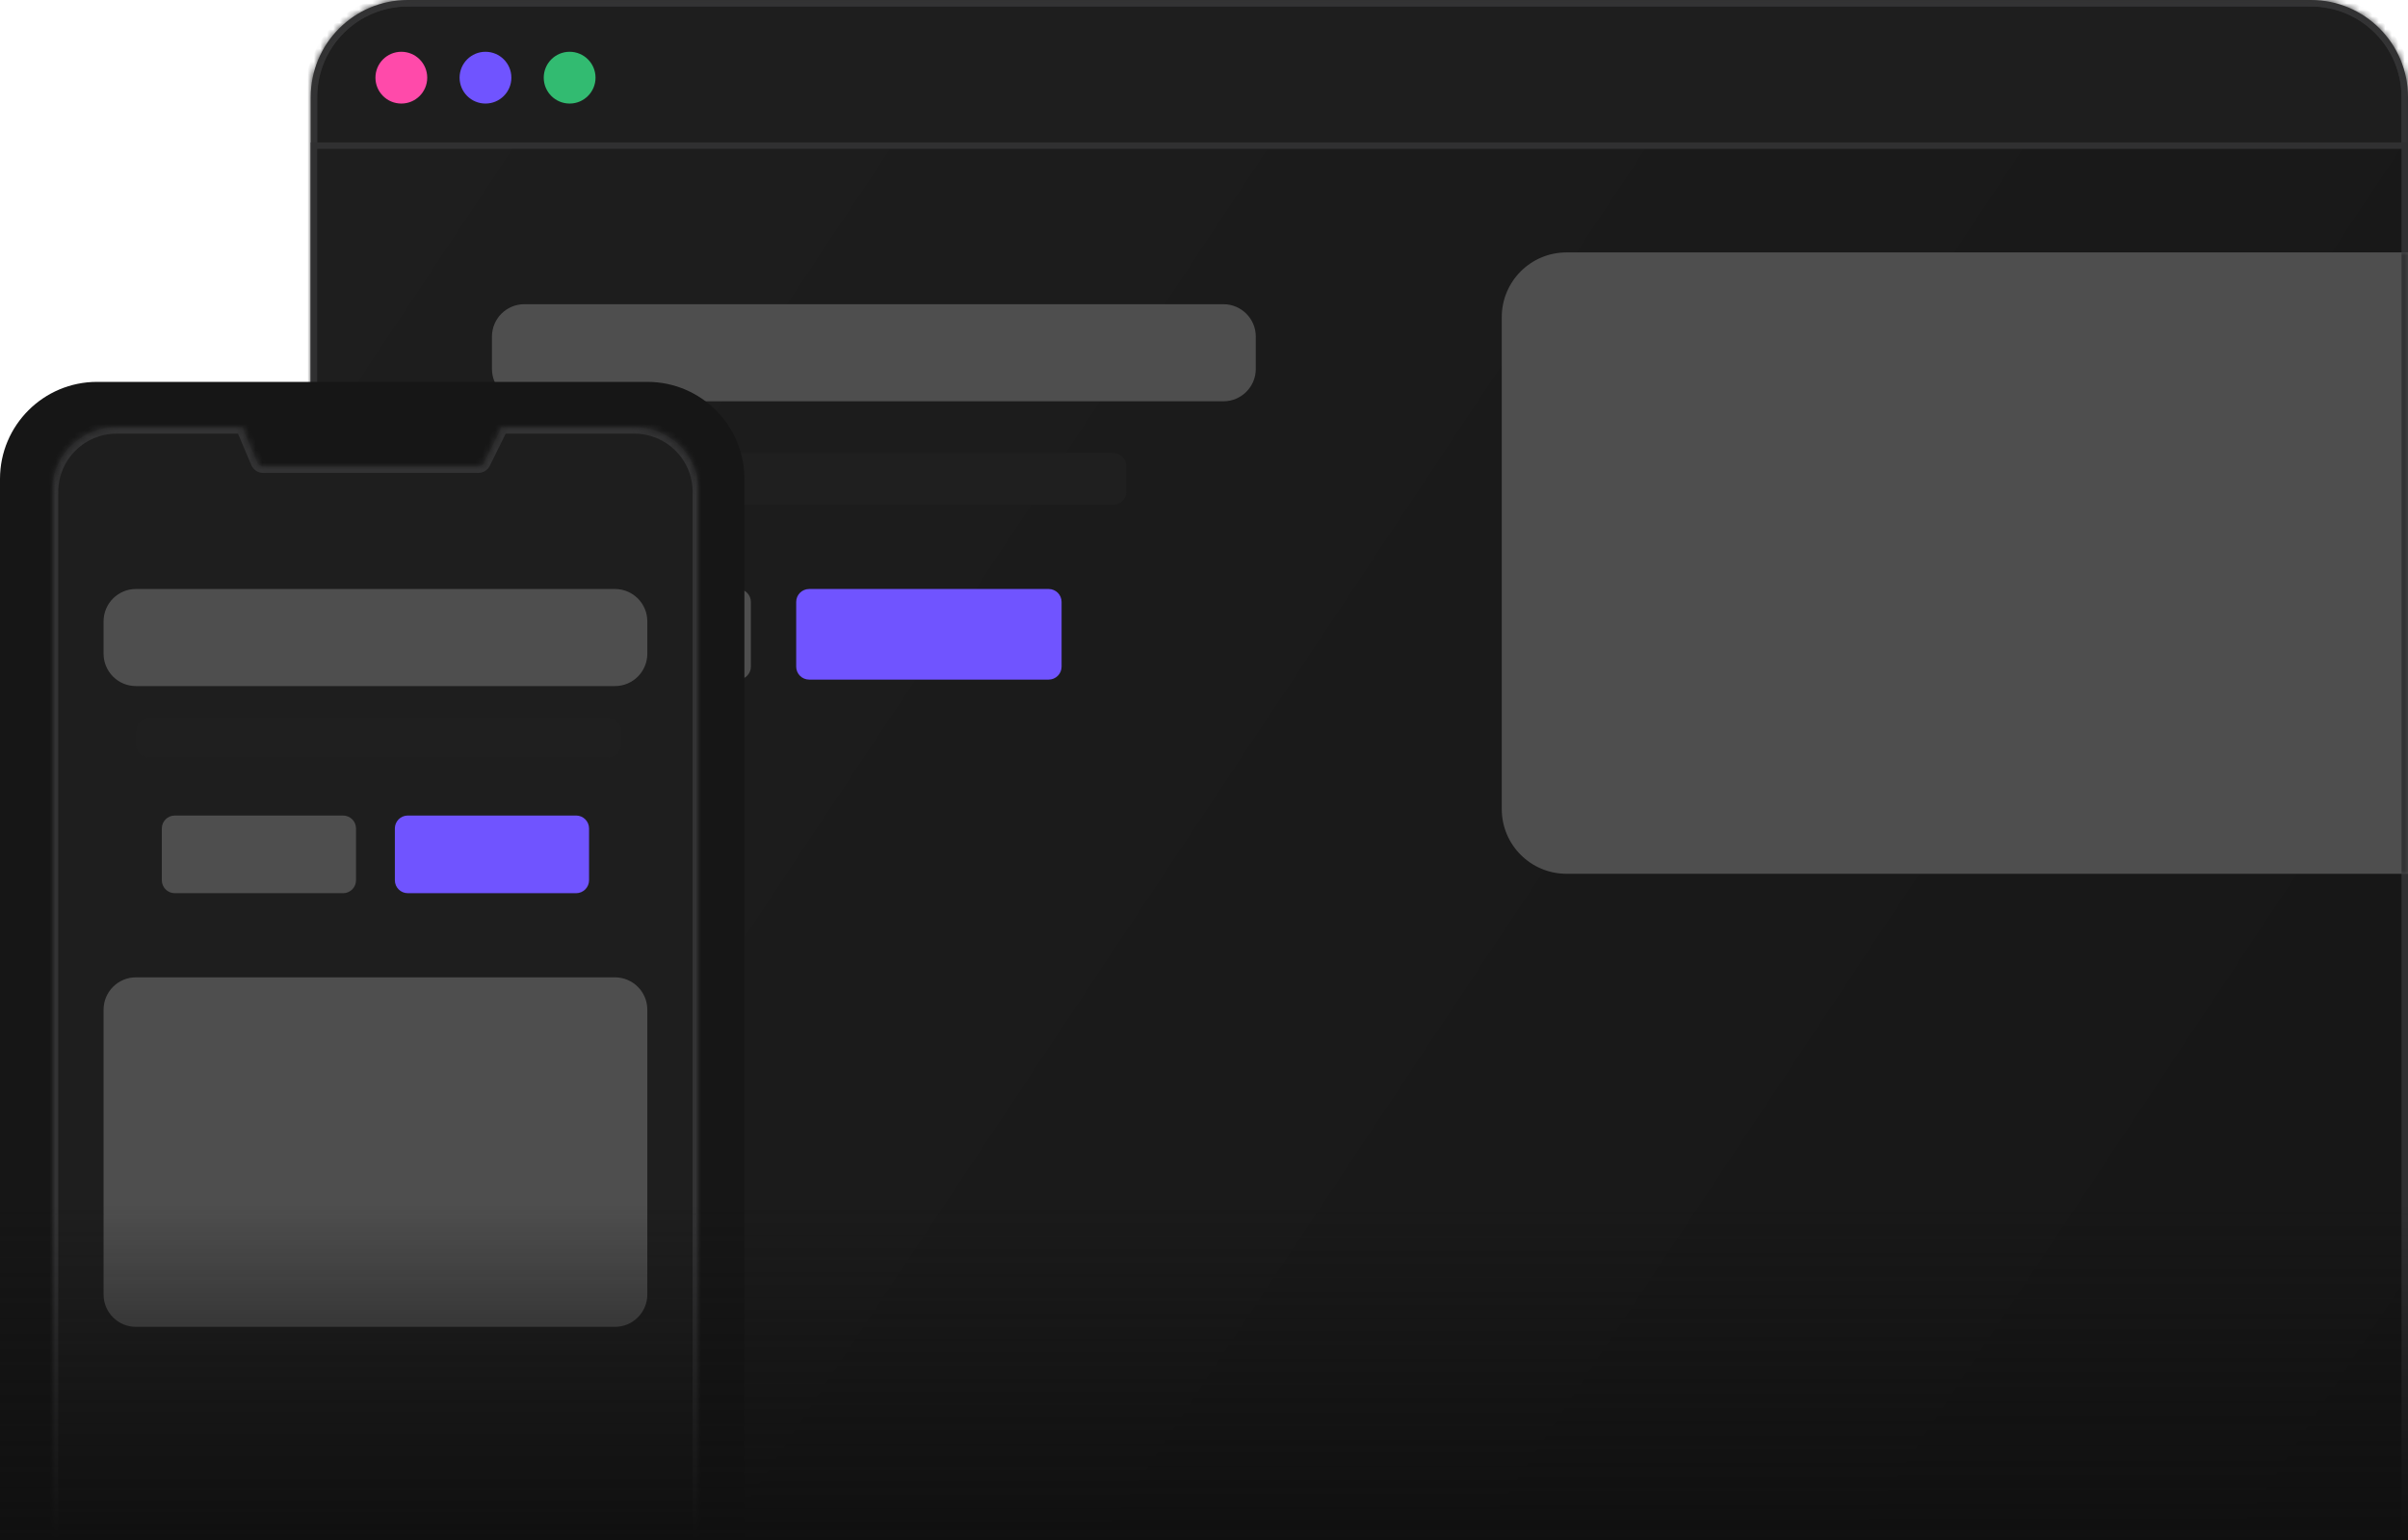
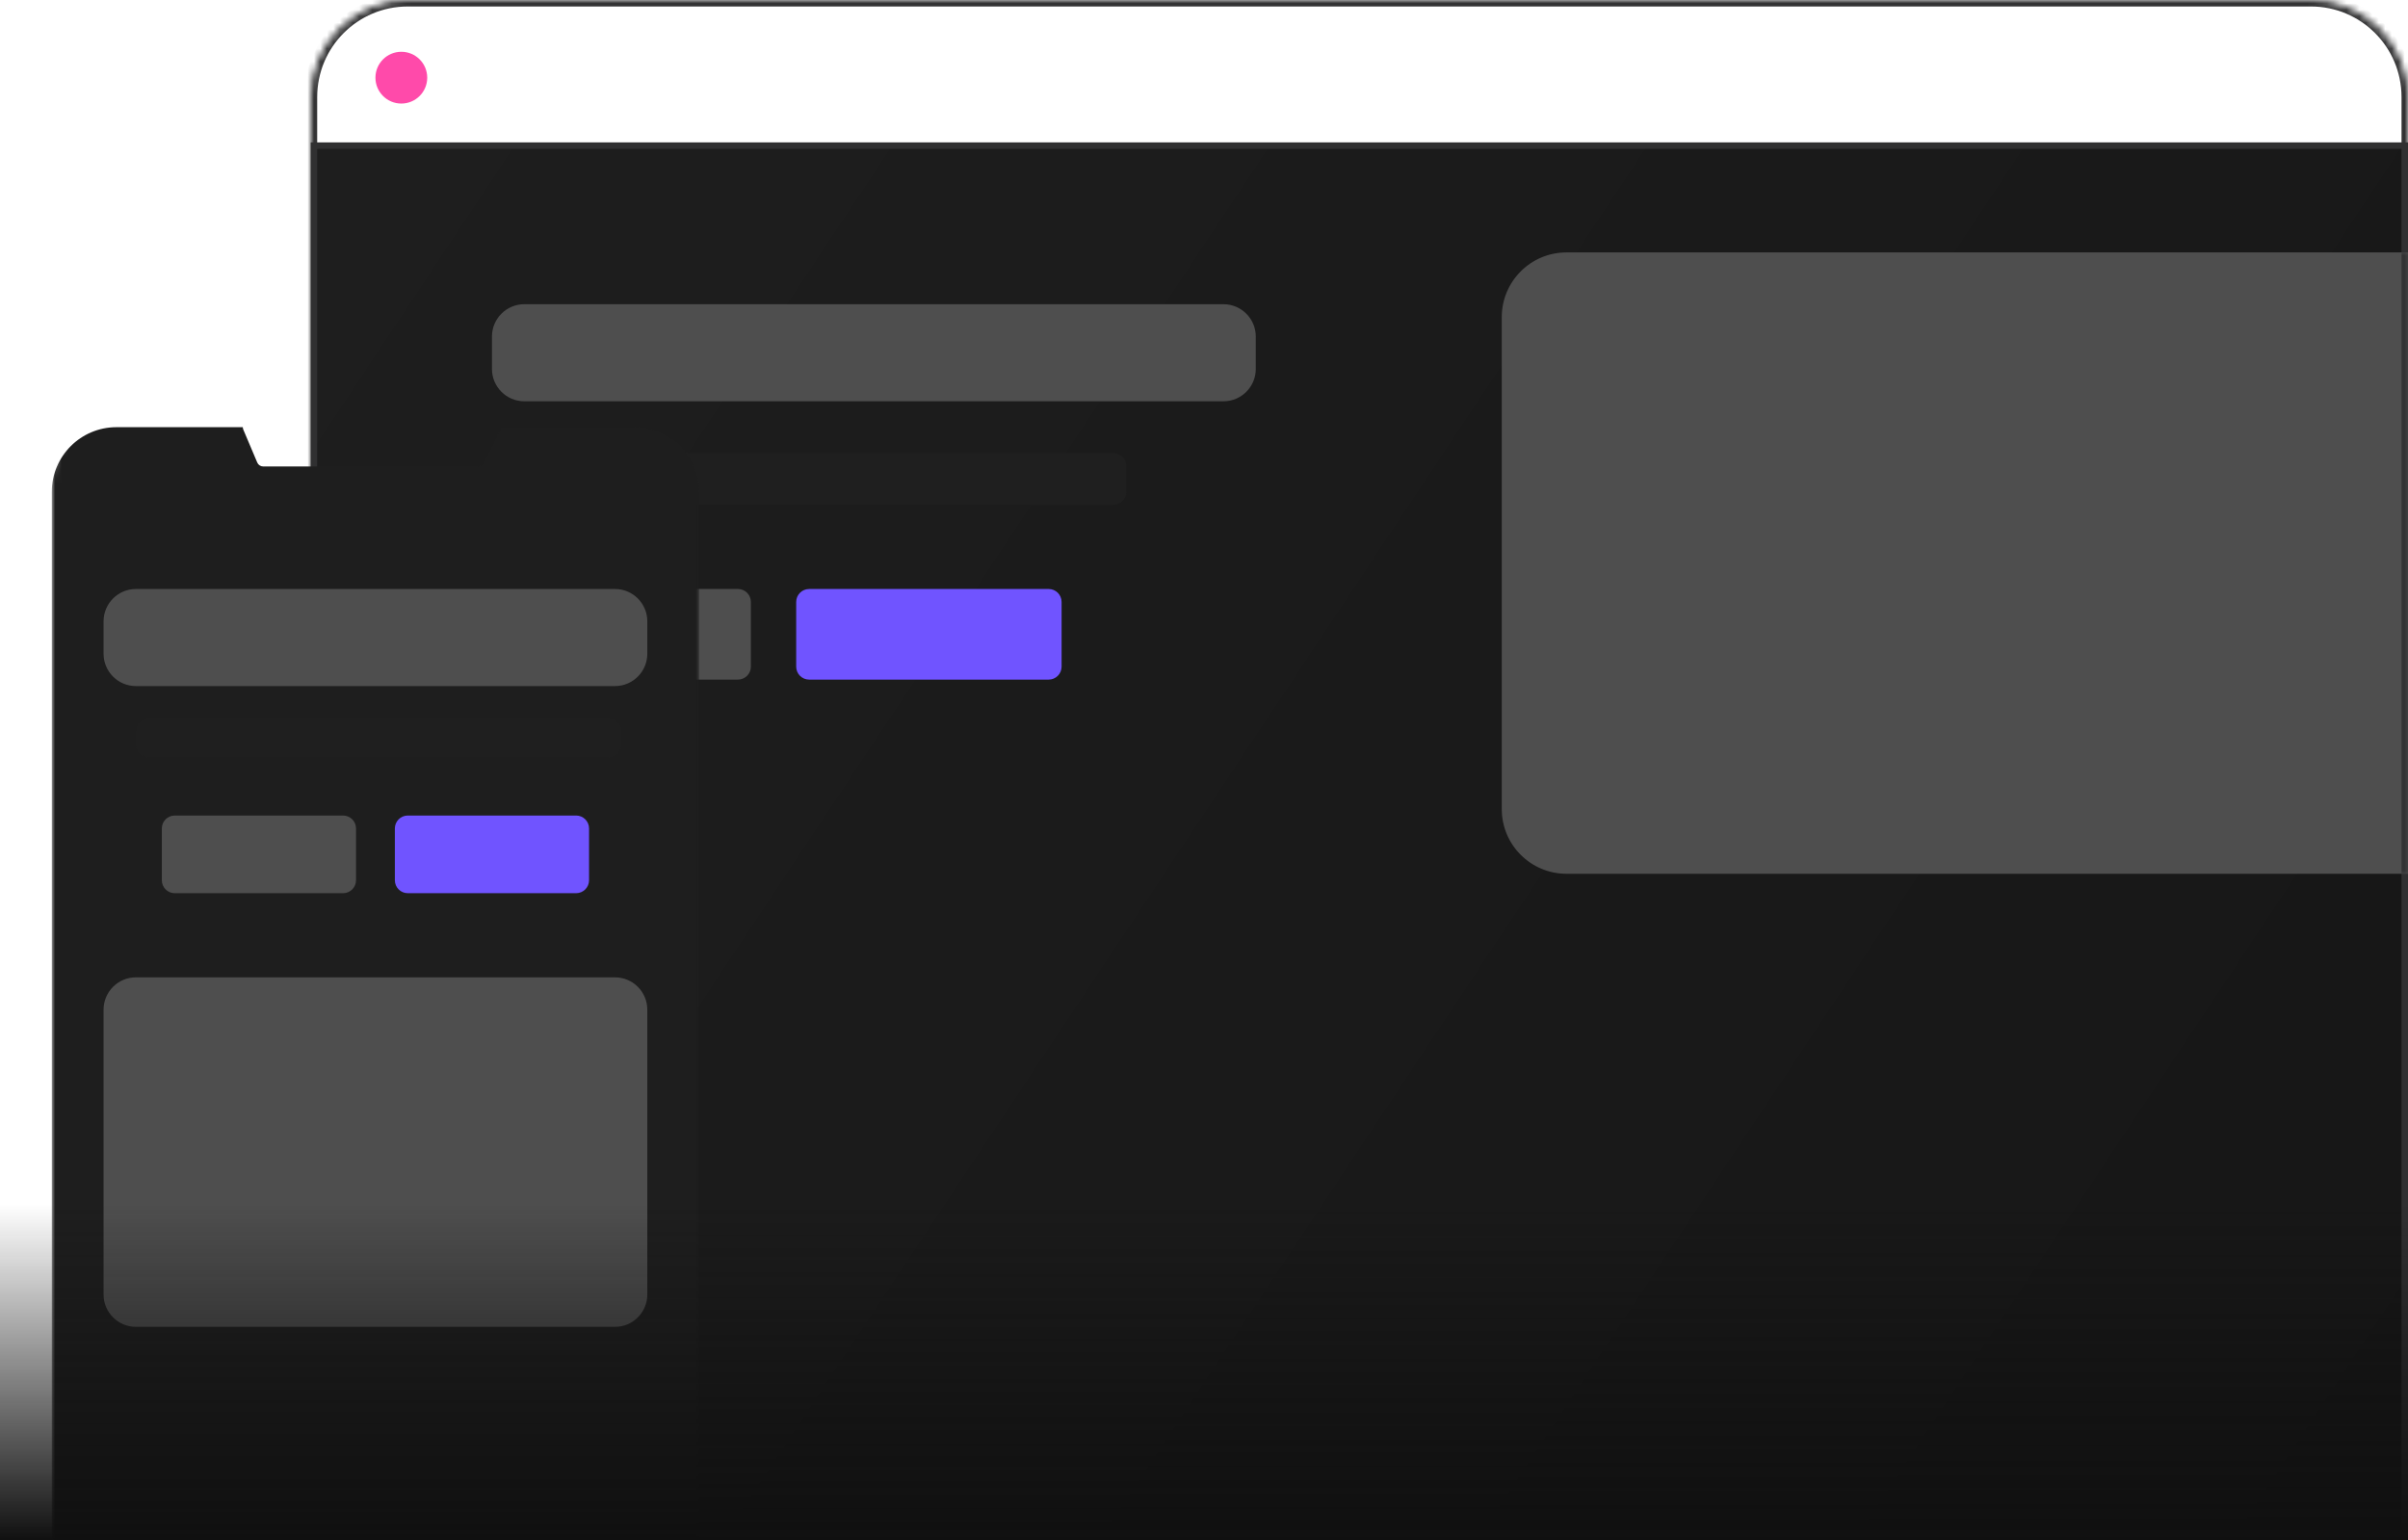
<svg xmlns="http://www.w3.org/2000/svg" width="372" height="238" viewBox="0 0 372 238" fill="none">
  <g clip-path="url(#clip0_129_766)">
-     <path d="M48.5 15C48.5 6.992 54.992 0.5 63 0.5H357C365.008 0.5 371.5 6.992 371.5 15V237.5H48.5V15Z" fill="#1E1E1E" stroke="#303031" />
    <mask id="mask0_129_766" style="mask-type:luminance" maskUnits="userSpaceOnUse" x="48" y="0" width="324" height="238">
      <path d="M48.5 15C48.5 6.992 54.992 0.5 63 0.5H357C365.008 0.5 371.5 6.992 371.5 15V237.5H48.5V15Z" fill="#333334" stroke="black" />
    </mask>
    <g mask="url(#mask0_129_766)">
      <path d="M47 15C47 6.163 54.163 -1 63 -1H357C365.837 -1 373 6.163 373 15H371C371 7.268 364.732 1 357 1H63C55.268 1 49 7.268 49 15H47ZM47 238V15C47 6.163 54.163 -1 63 -1V1C55.268 1 49 7.268 49 15V238H47ZM357 -1C365.837 -1 373 6.163 373 15V238H371V15C371 7.268 364.732 1 357 1V-1Z" fill="#333334" />
    </g>
    <path d="M48.5 22.5H371.5V237.5H48.5V22.5Z" fill="url(#paint0_linear_129_766)" stroke="#303031" />
    <path d="M62 16C64.209 16 66 14.209 66 12C66 9.791 64.209 8 62 8C59.791 8 58 9.791 58 12C58 14.209 59.791 16 62 16Z" fill="#FF4AAA" />
-     <path d="M75 16C77.209 16 79 14.209 79 12C79 9.791 77.209 8 75 8C72.791 8 71 9.791 71 12C71 14.209 72.791 16 75 16Z" fill="#7054FF" />
-     <path d="M88 16C90.209 16 92 14.209 92 12C92 9.791 90.209 8 88 8C85.791 8 84 9.791 84 12C84 14.209 85.791 16 88 16Z" fill="#32BB71" />
    <path d="M189 47H81C78.239 47 76 49.239 76 52V57C76 59.761 78.239 62 81 62H189C191.761 62 194 59.761 194 57V52C194 49.239 191.761 47 189 47Z" fill="#4E4E4E" />
    <path d="M232 49C232 43.477 236.477 39 242 39H372V135H242C236.477 135 232 130.523 232 125V49Z" fill="#4E4E4E" />
    <mask id="mask1_129_766" style="mask-type:luminance" maskUnits="userSpaceOnUse" x="232" y="39" width="140" height="96">
      <path d="M232 49C232 43.477 236.477 39 242 39H372V135H242C236.477 135 232 130.523 232 125V49Z" fill="#D1D6DE" />
    </mask>
    <g mask="url(#mask1_129_766)">
      <path d="M373 39V135H371V39H373Z" fill="#333334" />
    </g>
    <path d="M172 70H78C76.895 70 76 70.895 76 72V76C76 77.105 76.895 78 78 78H172C173.105 78 174 77.105 174 76V72C174 70.895 173.105 70 172 70Z" fill="#1F1F1F" />
    <path d="M114 91H78C76.895 91 76 91.895 76 93V103C76 104.105 76.895 105 78 105H114C115.105 105 116 104.105 116 103V93C116 91.895 115.105 91 114 91Z" fill="#4E4E4E" />
    <path d="M162 91H125C123.895 91 123 91.895 123 93V103C123 104.105 123.895 105 125 105H162C163.105 105 164 104.105 164 103V93C164 91.895 163.105 91 162 91Z" fill="#7054FF" />
-     <path d="M0 74C0 65.716 6.716 59 15 59H100C108.284 59 115 65.716 115 74V238H0V74Z" fill="#161616" />
    <mask id="mask2_129_766" style="mask-type:alpha" maskUnits="userSpaceOnUse" x="8" y="64" width="100" height="174">
      <path d="M8 74C8 68.477 12.477 64 18 64H98C103.523 64 108 68.477 108 74V238H8V74Z" fill="white" />
    </mask>
    <g mask="url(#mask2_129_766)">
      <path fill-rule="evenodd" clip-rule="evenodd" d="M37.589 66.379L39.742 71.46C39.898 71.83 40.261 72.07 40.662 72.07H73.879C74.259 72.07 74.607 71.854 74.775 71.513L77.287 66.431C77.357 66.29 77.39 66.143 77.391 66H98C103.523 66 108 70.477 108 76V240H8V76C8 70.477 12.477 66 18 66H37.509C37.51 66.125 37.536 66.253 37.589 66.379Z" fill="#1E1E1E" />
      <mask id="mask3_129_766" style="mask-type:luminance" maskUnits="userSpaceOnUse" x="8" y="66" width="100" height="174">
-         <path fill-rule="evenodd" clip-rule="evenodd" d="M37.589 66.379L39.742 71.46C39.898 71.83 40.261 72.07 40.662 72.07H73.879C74.259 72.07 74.607 71.854 74.775 71.513L77.287 66.431C77.357 66.29 77.39 66.143 77.391 66H98C103.523 66 108 70.477 108 76V240H8V76C8 70.477 12.477 66 18 66H37.509C37.51 66.125 37.536 66.253 37.589 66.379Z" fill="#D1D6DE" />
-       </mask>
+         </mask>
      <g mask="url(#mask3_129_766)">
        <path d="M77.391 66V65H76.403L76.391 65.988L77.391 66ZM108 240V241H109V240H108ZM8 240H7V241H8V240ZM37.509 66L38.509 65.987L38.496 65H37.509V66ZM40.662 71.07L38.51 65.988L36.668 66.769L38.821 71.85L40.662 71.07ZM40.662 71.07L38.821 71.85C39.134 72.589 39.859 73.07 40.662 73.07V71.07ZM73.879 71.07H40.662V73.07H73.879V71.07ZM73.879 71.07V73.07C74.64 73.07 75.335 72.638 75.672 71.956L73.879 71.07ZM76.39 65.988L73.879 71.07L75.672 71.956L78.183 66.874L76.39 65.988ZM76.391 65.988C76.392 65.987 76.392 65.985 76.392 65.984C76.392 65.984 76.392 65.985 76.39 65.988L78.183 66.874C78.32 66.597 78.388 66.303 78.391 66.012L76.391 65.988ZM77.391 67H98V65H77.391V67ZM98 67C102.971 67 107 71.029 107 76H109C109 69.925 104.075 65 98 65V67ZM107 76V240H109V76H107ZM108 239H8V241H108V239ZM9 240V76H7V240H9ZM9 76C9 71.029 13.029 67 18 67V65C11.925 65 7 69.925 7 76H9ZM18 67H37.509V65H18V67ZM38.51 65.988C38.508 65.985 38.508 65.984 38.508 65.985C38.508 65.985 38.509 65.986 38.509 65.987L36.509 66.013C36.512 66.266 36.564 66.523 36.668 66.769L38.51 65.988Z" fill="#333334" />
      </g>
    </g>
    <path d="M95 91H21C18.239 91 16 93.239 16 96V101C16 103.761 18.239 106 21 106H95C97.761 106 100 103.761 100 101V96C100 93.239 97.761 91 95 91Z" fill="#4E4E4E" />
    <path d="M95 151H21C18.239 151 16 153.239 16 156V200C16 202.761 18.239 205 21 205H95C97.761 205 100 202.761 100 200V156C100 153.239 97.761 151 95 151Z" fill="#4E4E4E" />
    <path d="M94 111H23C21.895 111 21 111.895 21 113V115C21 116.105 21.895 117 23 117H94C95.105 117 96 116.105 96 115V113C96 111.895 95.105 111 94 111Z" fill="#1F1F1F" />
    <path d="M53 126H27C25.895 126 25 126.895 25 128V136C25 137.105 25.895 138 27 138H53C54.105 138 55 137.105 55 136V128C55 126.895 54.105 126 53 126Z" fill="#4E4E4E" />
    <path d="M89 126H63C61.895 126 61 126.895 61 128V136C61 137.105 61.895 138 63 138H89C90.105 138 91 137.105 91 136V128C91 126.895 90.105 126 89 126Z" fill="#7054FF" />
    <path d="M372 186H0V238H372V186Z" fill="url(#paint1_linear_129_766)" />
  </g>
  <defs>
    <linearGradient id="paint0_linear_129_766" x1="48" y1="26" x2="372" y2="241" gradientUnits="userSpaceOnUse">
      <stop stop-color="#1E1E1E" />
      <stop offset="1" stop-color="#161616" />
    </linearGradient>
    <linearGradient id="paint1_linear_129_766" x1="186" y1="186" x2="186" y2="238" gradientUnits="userSpaceOnUse">
      <stop stop-color="#101010" stop-opacity="0" />
      <stop offset="1" stop-color="#101010" />
    </linearGradient>
    <clipPath id="clip0_129_766">
      <rect width="372" height="238" fill="white" />
    </clipPath>
  </defs>
</svg>